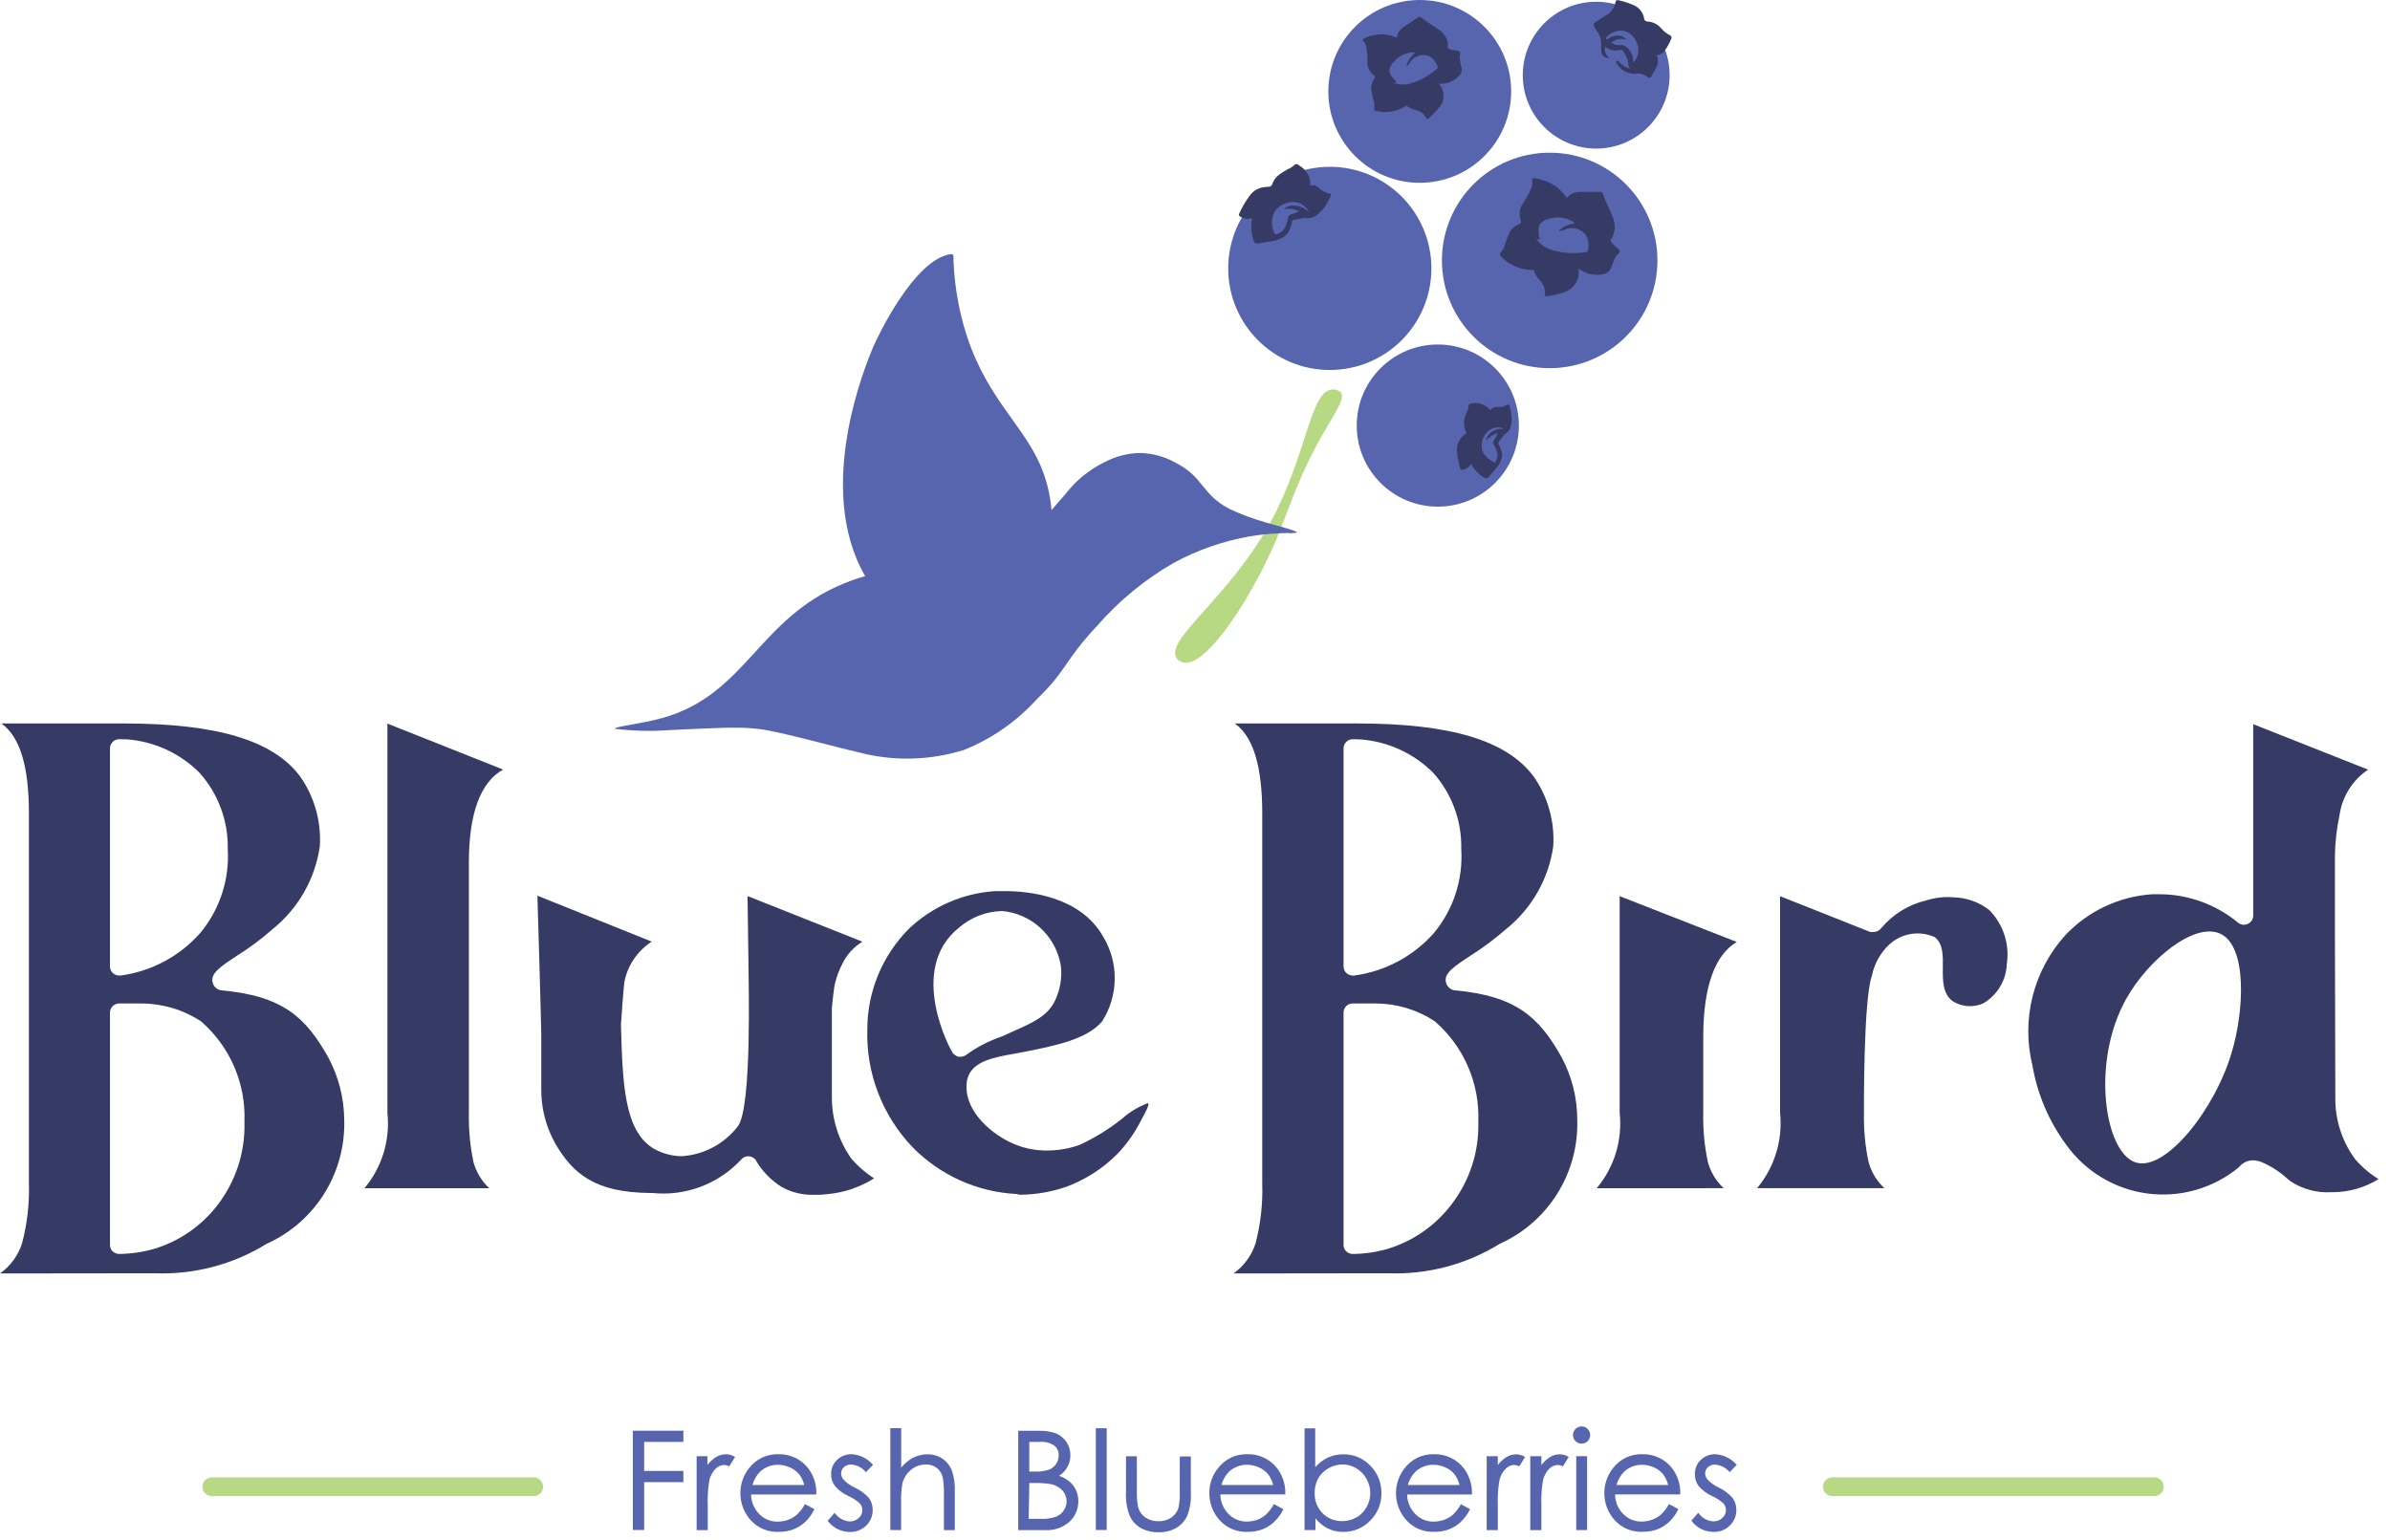
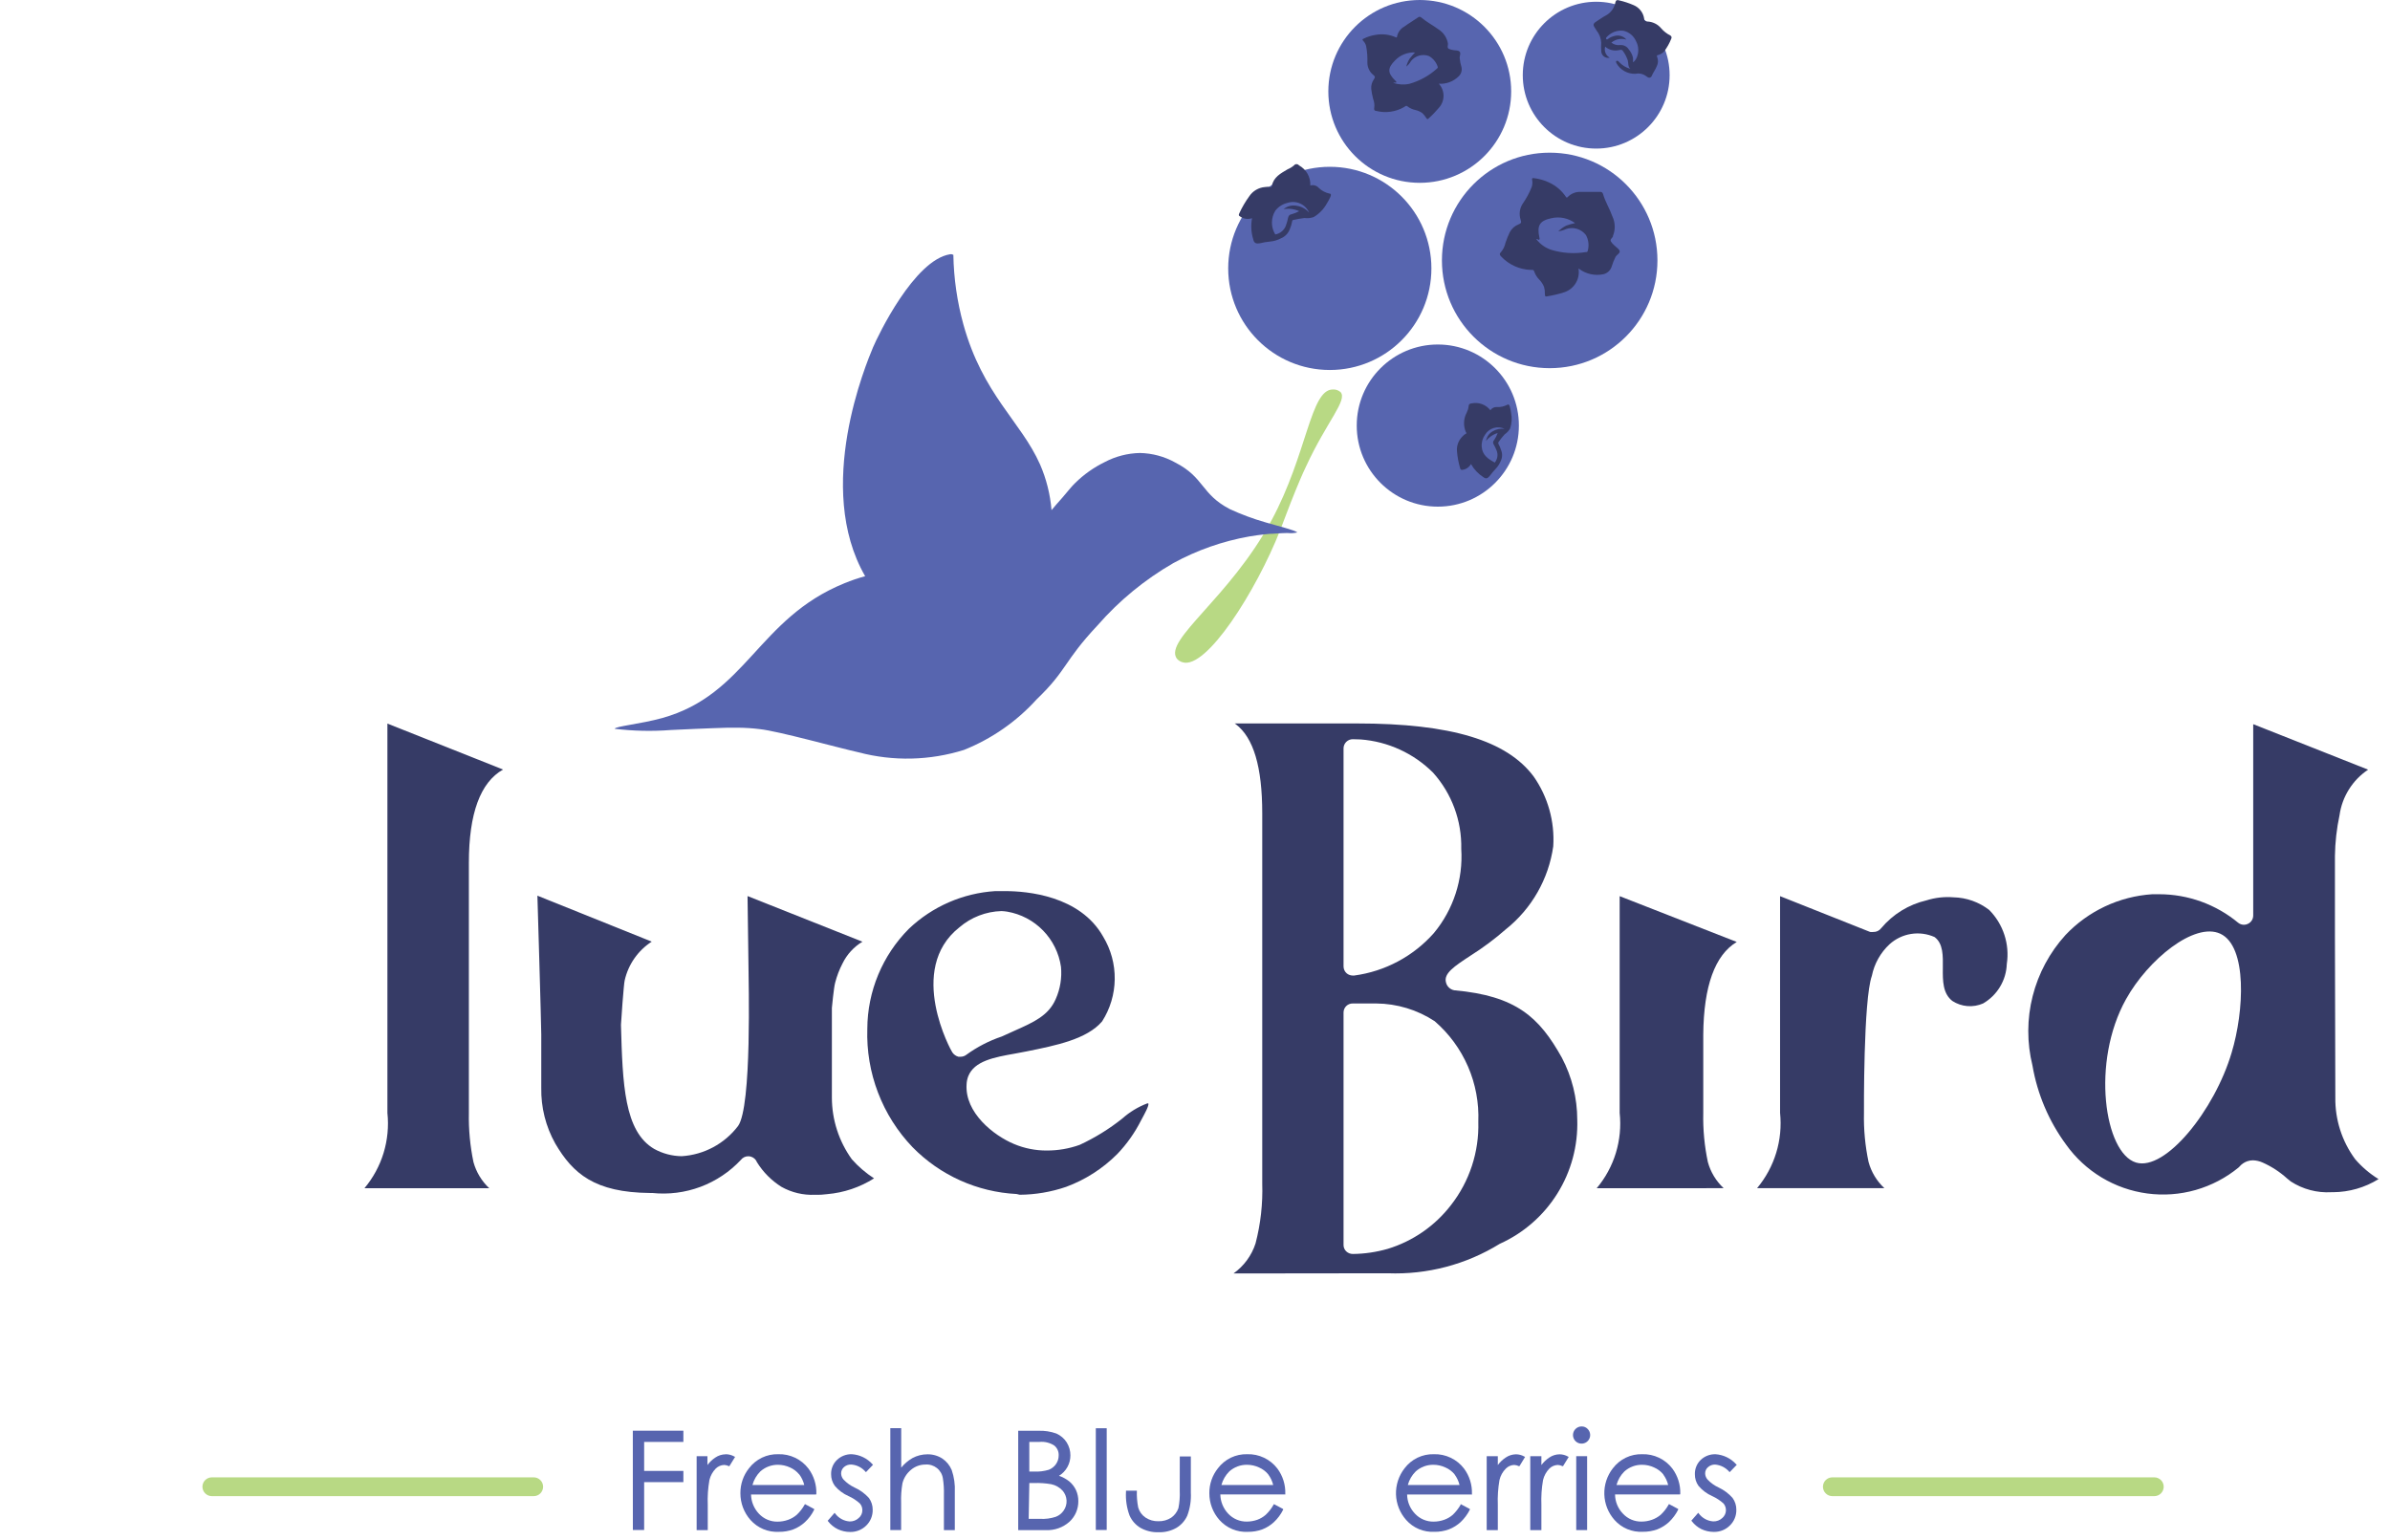
<svg xmlns="http://www.w3.org/2000/svg" width="104" height="67" viewBox="0 0 104 67" fill="none">
  <path d="M21.29 51.71C20.961 51.401 20.723 51.008 20.603 50.573C20.456 49.87 20.389 49.152 20.403 48.433V37.543C20.403 35.403 20.903 34.043 21.891 33.489L16.858 31.489V48.433C16.92 49.018 16.863 49.61 16.692 50.173C16.52 50.736 16.236 51.259 15.858 51.71H21.29Z" fill="#363B66" />
  <path d="M44.238 51.961C42.528 51.875 40.912 51.149 39.713 49.927C39.057 49.243 38.545 48.435 38.207 47.55C37.868 46.665 37.71 45.721 37.741 44.774C37.747 43.138 38.399 41.571 39.555 40.414C40.576 39.446 41.903 38.868 43.307 38.779H43.736C44.684 38.779 47 38.971 48.006 40.765C48.342 41.322 48.516 41.962 48.507 42.613C48.499 43.264 48.309 43.9 47.958 44.448C47.298 45.224 45.958 45.496 44.658 45.757L44.167 45.85C43.257 46.011 42.398 46.169 42.133 46.836C42.091 46.946 42.066 47.062 42.061 47.18C41.974 48.419 43.242 49.419 44.129 49.786C44.581 49.976 45.067 50.072 45.558 50.068C46.044 50.069 46.527 49.986 46.984 49.821C47.646 49.514 48.269 49.129 48.839 48.674C49.157 48.391 49.523 48.169 49.921 48.018H49.966C50.021 48.094 49.784 48.513 49.681 48.705L49.65 48.763C49.38 49.297 49.032 49.788 48.619 50.22C47.989 50.852 47.23 51.34 46.393 51.649C45.742 51.872 45.06 51.988 44.373 51.993L44.238 51.961ZM43.578 39.648C42.904 39.667 42.258 39.917 41.747 40.356C39.425 42.191 41.403 45.763 41.441 45.798C41.504 45.891 41.598 45.958 41.706 45.987C41.736 45.99 41.765 45.99 41.795 45.987C41.885 45.989 41.974 45.96 42.046 45.905C42.519 45.561 43.041 45.291 43.595 45.105C43.822 44.998 44 44.919 44.165 44.847C44.99 44.479 45.629 44.194 45.941 43.473C46.136 43.034 46.214 42.551 46.168 42.073C46.081 41.477 45.808 40.924 45.388 40.493C44.968 40.062 44.422 39.775 43.828 39.673C43.745 39.66 43.662 39.651 43.578 39.648Z" fill="#363B66" />
  <path d="M69.479 51.71C69.858 51.259 70.142 50.737 70.314 50.174C70.485 49.61 70.542 49.018 70.479 48.433V38.999L75.574 40.992C74.626 41.559 74.135 42.909 74.117 45.022V48.43C74.101 49.149 74.168 49.867 74.317 50.57C74.436 51.005 74.674 51.399 75.004 51.707L69.479 51.71Z" fill="#363B66" />
  <path d="M37.068 50.45C36.504 49.668 36.2 48.728 36.199 47.763V43.863C36.199 43.863 36.281 42.983 36.34 42.771C36.415 42.478 36.523 42.194 36.663 41.926C36.854 41.534 37.155 41.206 37.529 40.981L32.529 38.995L32.57 42.042C32.57 42.623 32.728 48.174 32.113 49.006C31.823 49.386 31.454 49.7 31.032 49.926C30.61 50.152 30.145 50.284 29.667 50.315C29.247 50.311 28.835 50.202 28.467 49.999C27.162 49.236 27.093 47.189 27.021 44.599C27.021 44.499 27.145 42.799 27.182 42.668C27.338 41.972 27.761 41.365 28.36 40.978L23.385 38.978C23.385 38.978 23.553 44.592 23.553 45.018V47.34C23.538 48.187 23.747 49.023 24.161 49.762C24.931 51.078 25.879 51.895 28.284 51.916H28.384C29.095 51.99 29.813 51.898 30.483 51.648C31.152 51.397 31.754 50.995 32.242 50.473C32.279 50.425 32.327 50.386 32.382 50.359C32.437 50.332 32.497 50.318 32.558 50.318C32.602 50.318 32.647 50.325 32.689 50.339C32.746 50.358 32.798 50.389 32.842 50.431C32.885 50.472 32.919 50.523 32.94 50.579C33.209 51.013 33.575 51.38 34.008 51.651C34.449 51.897 34.95 52.016 35.454 51.995C35.634 52.001 35.815 51.992 35.993 51.967C36.718 51.905 37.419 51.669 38.034 51.28C37.676 51.048 37.351 50.769 37.068 50.45V50.45Z" fill="#363B66" />
  <path d="M86.559 39.599C86.113 39.254 85.567 39.061 85.003 39.049C84.605 39.017 84.205 39.063 83.825 39.183C83.056 39.362 82.367 39.787 81.86 40.392C81.82 40.445 81.768 40.488 81.708 40.517C81.648 40.546 81.582 40.559 81.516 40.557C81.476 40.562 81.436 40.562 81.396 40.557H81.379L77.459 38.999V48.429C77.52 49.014 77.463 49.606 77.291 50.169C77.119 50.732 76.836 51.254 76.459 51.706H81.997C81.667 51.398 81.429 51.005 81.31 50.569C81.161 49.866 81.094 49.148 81.11 48.429C81.11 48.429 81.079 43.509 81.454 42.465C81.56 41.938 81.83 41.457 82.224 41.091C82.485 40.855 82.809 40.699 83.156 40.644C83.504 40.588 83.86 40.635 84.182 40.778C84.945 41.348 84.12 42.915 84.958 43.561C85.154 43.688 85.379 43.764 85.612 43.783C85.846 43.801 86.08 43.762 86.294 43.668C86.597 43.492 86.851 43.243 87.031 42.942C87.212 42.642 87.313 42.3 87.325 41.95C87.39 41.526 87.354 41.092 87.221 40.684C87.088 40.275 86.861 39.904 86.559 39.599V39.599Z" fill="#363B66" />
  <path d="M102.48 50.44C101.91 49.666 101.608 48.726 101.621 47.764L101.604 40.752V37.252C101.612 36.655 101.679 36.06 101.804 35.476C101.86 35.077 101.999 34.693 102.214 34.352C102.428 34.01 102.712 33.718 103.048 33.494L98.048 31.515V39.839C98.048 39.915 98.027 39.99 97.986 40.055C97.945 40.119 97.887 40.171 97.818 40.203C97.765 40.23 97.706 40.244 97.646 40.244C97.554 40.245 97.464 40.213 97.392 40.155C96.426 39.355 95.212 38.916 93.957 38.915H93.657C92.218 39.009 90.868 39.643 89.878 40.691C89.191 41.447 88.7 42.361 88.45 43.351C88.199 44.341 88.197 45.378 88.442 46.37C88.655 47.613 89.155 48.79 89.902 49.806C90.314 50.385 90.841 50.873 91.449 51.24C92.058 51.607 92.735 51.844 93.44 51.938C94.144 52.032 94.86 51.98 95.544 51.785C96.227 51.59 96.863 51.257 97.412 50.806L97.446 50.772C97.537 50.664 97.656 50.582 97.79 50.535C97.87 50.508 97.953 50.494 98.037 50.494C98.184 50.499 98.329 50.533 98.463 50.594C98.849 50.766 99.205 50.998 99.518 51.281L99.683 51.415C100.206 51.754 100.823 51.918 101.445 51.882H101.527C102.225 51.877 102.909 51.68 103.502 51.312C103.119 51.077 102.775 50.784 102.482 50.443L102.48 50.44ZM97.11 45.806C96.364 48.324 94.224 50.976 92.95 50.592C91.576 50.183 90.982 46.222 92.514 43.481C93.469 41.763 95.489 40.114 96.614 40.633C97.801 41.181 97.65 44.019 97.11 45.805V45.806Z" fill="#363B66" />
-   <path d="M0 55.418C0.452 55.098 0.788 54.64 0.958 54.113C1.183 53.263 1.284 52.384 1.258 51.505V35.396C1.258 33.373 0.88 32.101 0.1 31.514L0.059 31.483H5.37C9.47 31.483 11.897 32.228 13.062 33.792C13.684 34.679 13.985 35.751 13.917 36.832C13.712 38.252 12.976 39.541 11.856 40.439C11.378 40.862 10.865 41.244 10.324 41.583C9.613 42.05 9.146 42.359 9.252 42.751C9.272 42.837 9.316 42.916 9.38 42.978C9.445 43.039 9.526 43.08 9.613 43.095C12.313 43.335 13.306 44.27 14.292 46.029C14.736 46.86 14.971 47.787 14.979 48.729C15.014 49.862 14.711 50.98 14.11 51.942C13.509 52.903 12.636 53.664 11.602 54.129C10.143 55.03 8.448 55.476 6.734 55.41L0 55.418ZM5.191 43.669C5.087 43.668 4.986 43.707 4.91 43.779C4.834 43.851 4.79 43.95 4.786 44.054V54.185C4.786 54.237 4.797 54.289 4.818 54.337C4.84 54.385 4.871 54.428 4.91 54.463C4.987 54.532 5.088 54.57 5.192 54.569C5.707 54.563 6.219 54.488 6.714 54.346C7.806 54.015 8.767 53.351 9.462 52.446C10.262 51.409 10.678 50.127 10.637 48.818C10.67 47.992 10.517 47.169 10.188 46.411C9.859 45.653 9.363 44.978 8.737 44.438C8.435 44.245 8.114 44.084 7.779 43.957C7.269 43.776 6.733 43.678 6.192 43.668L5.191 43.669ZM5.191 32.169C5.085 32.168 4.984 32.208 4.908 32.282C4.832 32.355 4.788 32.455 4.786 32.561V42.061C4.787 42.118 4.8 42.175 4.824 42.226C4.848 42.278 4.883 42.324 4.927 42.361C5.002 42.422 5.096 42.454 5.192 42.454H5.24C6.581 42.276 7.813 41.619 8.71 40.606C9.564 39.582 9.993 38.27 9.91 36.94C9.935 35.717 9.492 34.53 8.673 33.621C7.829 32.777 6.71 32.264 5.519 32.175L5.191 32.169Z" fill="#363B66" />
  <path d="M53.676 55.418C54.127 55.097 54.463 54.64 54.634 54.113C54.856 53.262 54.954 52.384 54.926 51.505V35.396C54.926 33.373 54.548 32.101 53.772 31.514L53.727 31.483H59.045C63.145 31.483 65.572 32.228 66.737 33.792C67.357 34.679 67.658 35.751 67.589 36.832C67.387 38.253 66.65 39.544 65.528 40.439C65.048 40.86 64.536 41.243 63.996 41.583C63.285 42.05 62.814 42.359 62.921 42.751C62.941 42.837 62.986 42.916 63.05 42.977C63.114 43.038 63.195 43.079 63.282 43.095C65.982 43.335 66.982 44.27 67.964 46.029C68.403 46.861 68.633 47.788 68.634 48.729C68.669 49.862 68.368 50.98 67.767 51.941C67.166 52.903 66.294 53.664 65.26 54.129C63.8 55.03 62.106 55.476 60.392 55.41L53.676 55.418ZM58.864 43.669C58.812 43.668 58.761 43.677 58.713 43.696C58.665 43.715 58.621 43.743 58.584 43.779C58.547 43.814 58.517 43.857 58.497 43.904C58.476 43.952 58.465 44.002 58.464 44.054V54.185C58.464 54.237 58.475 54.289 58.497 54.337C58.518 54.385 58.549 54.428 58.588 54.463C58.664 54.532 58.763 54.57 58.866 54.57C59.381 54.565 59.893 54.489 60.388 54.347C61.479 54.014 62.439 53.35 63.136 52.447C63.945 51.414 64.366 50.13 64.328 48.819C64.361 47.993 64.208 47.17 63.879 46.412C63.55 45.654 63.054 44.979 62.428 44.439C61.672 43.943 60.79 43.676 59.886 43.669H58.864ZM58.864 32.169C58.759 32.169 58.659 32.21 58.584 32.283C58.509 32.357 58.466 32.456 58.464 32.561V42.061C58.465 42.118 58.478 42.175 58.502 42.226C58.526 42.278 58.561 42.324 58.605 42.361C58.679 42.421 58.771 42.453 58.866 42.454H58.924C60.265 42.275 61.497 41.619 62.394 40.606C63.245 39.581 63.672 38.27 63.586 36.94C63.613 35.719 63.175 34.534 62.36 33.625C61.515 32.782 60.396 32.269 59.206 32.179L58.864 32.169Z" fill="#363B66" />
  <path d="M55.328 22.647C53.504 26.024 50.639 27.841 51.205 28.656C51.271 28.737 51.362 28.795 51.463 28.821C52.494 29.14 54.658 25.729 55.709 23.067C55.884 22.62 56.073 22.088 56.375 21.349C56.485 21.081 56.657 20.662 56.839 20.284C57.739 18.336 58.65 17.412 58.333 17.062C58.286 17.021 58.231 16.991 58.172 16.971C58.113 16.952 58.051 16.944 57.989 16.949C57.018 16.965 56.884 19.761 55.328 22.647Z" fill="#B8D984" />
  <path d="M62.566 22.048C64.514 22.048 66.094 20.468 66.094 18.52C66.094 16.572 64.514 14.992 62.566 14.992C60.618 14.992 59.038 16.572 59.038 18.52C59.038 20.468 60.618 22.048 62.566 22.048Z" fill="#5765AF" />
  <path d="M57.866 16.101C60.308 16.101 62.287 14.122 62.287 11.68C62.287 9.238 60.308 7.259 57.866 7.259C55.424 7.259 53.445 9.238 53.445 11.68C53.445 14.122 55.424 16.101 57.866 16.101Z" fill="#5765AF" />
  <path d="M69.458 6.466C71.222 6.466 72.653 5.036 72.653 3.271C72.653 1.506 71.222 0.076 69.458 0.076C67.693 0.076 66.263 1.506 66.263 3.271C66.263 5.036 67.693 6.466 69.458 6.466Z" fill="#5765AF" />
  <path d="M61.78 7.956C63.977 7.956 65.758 6.175 65.758 3.978C65.758 1.781 63.977 0 61.78 0C59.583 0 57.802 1.781 57.802 3.978C57.802 6.175 59.583 7.956 61.78 7.956Z" fill="#5765AF" />
  <path d="M67.434 16.022C70.024 16.022 72.123 13.923 72.123 11.333C72.123 8.743 70.024 6.644 67.434 6.644C64.844 6.644 62.745 8.743 62.745 11.333C62.745 13.923 64.844 16.022 67.434 16.022Z" fill="#5765AF" />
  <path d="M70.942 2.995C70.832 2.889 70.863 2.748 70.832 2.624C70.782 2.476 70.709 2.337 70.616 2.212C70.575 2.147 70.503 2.171 70.448 2.181C70.343 2.205 70.234 2.203 70.13 2.177C70.026 2.151 69.929 2.1 69.848 2.03C69.822 2.121 69.827 2.218 69.864 2.306C69.9 2.393 69.965 2.466 70.048 2.511C70.003 2.522 69.957 2.522 69.911 2.512C69.866 2.502 69.824 2.482 69.788 2.453C69.752 2.424 69.724 2.387 69.704 2.345C69.685 2.303 69.676 2.257 69.677 2.211C69.667 2.097 69.667 1.981 69.677 1.867C69.669 1.669 69.597 1.478 69.471 1.324C69.289 1.049 69.285 1.046 69.571 0.864C69.671 0.802 69.771 0.727 69.877 0.675C69.985 0.617 70.079 0.535 70.151 0.436C70.223 0.336 70.272 0.222 70.293 0.101C70.317 0.001 70.369 -0.009 70.451 0.015C70.67 0.065 70.884 0.135 71.09 0.225C71.208 0.275 71.312 0.354 71.391 0.455C71.471 0.556 71.523 0.675 71.543 0.802C71.543 0.884 71.574 0.926 71.673 0.936C71.791 0.939 71.907 0.967 72.013 1.019C72.12 1.07 72.213 1.145 72.288 1.236C72.398 1.362 72.531 1.466 72.68 1.542C72.692 1.548 72.703 1.555 72.712 1.565C72.721 1.575 72.728 1.587 72.732 1.599C72.737 1.611 72.739 1.625 72.738 1.638C72.737 1.651 72.734 1.664 72.728 1.676C72.648 1.882 72.54 2.075 72.405 2.25C72.336 2.318 72.251 2.367 72.158 2.394C72.12 2.394 72.076 2.418 72.11 2.48C72.137 2.546 72.15 2.617 72.146 2.688C72.142 2.76 72.123 2.829 72.089 2.892C72.034 3.036 71.934 3.157 71.876 3.301C71.87 3.319 71.86 3.334 71.847 3.347C71.833 3.36 71.817 3.37 71.799 3.375C71.781 3.381 71.763 3.382 71.744 3.378C71.726 3.375 71.709 3.367 71.694 3.356L71.601 3.294C71.538 3.25 71.466 3.22 71.39 3.206C71.314 3.192 71.236 3.194 71.161 3.212C70.994 3.217 70.829 3.177 70.683 3.094C70.537 3.012 70.417 2.891 70.336 2.745C70.336 2.714 70.302 2.673 70.336 2.652C70.355 2.644 70.376 2.643 70.396 2.649C70.415 2.656 70.432 2.669 70.443 2.686C70.576 2.835 70.749 2.943 70.942 2.995V2.995ZM70.781 1.727C70.669 1.691 70.549 1.683 70.433 1.705C70.317 1.728 70.209 1.779 70.118 1.854C70.17 1.896 70.23 1.927 70.294 1.945C70.359 1.964 70.426 1.969 70.492 1.961C70.568 1.953 70.644 1.967 70.713 2.001C70.781 2.035 70.838 2.088 70.877 2.153C70.966 2.257 71.029 2.381 71.059 2.514C71.064 2.581 71.064 2.647 71.059 2.714C71.14 2.654 71.201 2.57 71.234 2.474C71.277 2.363 71.295 2.244 71.287 2.126C71.28 2.007 71.246 1.891 71.189 1.787C71.139 1.674 71.063 1.574 70.967 1.496C70.871 1.417 70.757 1.363 70.636 1.337C70.497 1.322 70.357 1.342 70.228 1.394C70.098 1.447 69.984 1.53 69.894 1.637C69.887 1.646 69.883 1.657 69.883 1.668C69.883 1.679 69.887 1.69 69.894 1.699C69.915 1.723 69.939 1.72 69.963 1.699C70.054 1.631 70.158 1.585 70.269 1.562C70.361 1.538 70.459 1.541 70.549 1.571C70.639 1.601 70.719 1.657 70.778 1.732L70.781 1.727Z" fill="#363B66" />
  <path d="M54.483 9.495C54.396 9.525 54.303 9.534 54.213 9.521C54.122 9.507 54.035 9.472 53.961 9.419C53.896 9.385 53.896 9.354 53.927 9.285C54.047 9.022 54.193 8.772 54.363 8.539C54.44 8.425 54.541 8.329 54.66 8.26C54.779 8.191 54.913 8.149 55.05 8.139C55.129 8.124 55.211 8.124 55.29 8.139C55.338 8.139 55.338 8.118 55.345 8.091C55.417 7.703 55.733 7.545 56.032 7.366C56.132 7.325 56.225 7.268 56.307 7.198C56.32 7.181 56.336 7.167 56.355 7.157C56.374 7.148 56.395 7.143 56.417 7.143C56.438 7.143 56.459 7.148 56.478 7.157C56.498 7.167 56.514 7.181 56.527 7.198C56.683 7.283 56.812 7.41 56.899 7.565C56.986 7.72 57.027 7.897 57.018 8.074C57.082 8.053 57.15 8.052 57.215 8.07C57.279 8.087 57.338 8.124 57.382 8.174C57.509 8.297 57.667 8.382 57.839 8.421C57.939 8.421 57.921 8.51 57.89 8.572C57.845 8.671 57.793 8.767 57.735 8.859C57.6 9.102 57.404 9.305 57.165 9.446C57.037 9.492 56.9 9.506 56.765 9.487C56.6 9.507 56.436 9.536 56.274 9.573C56.243 9.573 56.226 9.607 56.226 9.642C56.204 9.76 56.169 9.876 56.12 9.986C56.086 10.072 56.035 10.151 55.97 10.217C55.905 10.283 55.828 10.336 55.742 10.371C55.595 10.449 55.434 10.497 55.268 10.512C55.116 10.526 54.966 10.551 54.818 10.588C54.667 10.612 54.571 10.588 54.536 10.42C54.442 10.121 54.424 9.803 54.483 9.495V9.495ZM56.544 9.195C56.33 9.094 56.09 9.062 55.857 9.102C55.933 9.037 56.023 8.989 56.12 8.964C56.217 8.938 56.318 8.935 56.417 8.954C56.631 8.983 56.827 9.09 56.967 9.254C56.892 9.079 56.754 8.938 56.581 8.859C56.407 8.78 56.21 8.769 56.029 8.828C55.815 8.876 55.626 8.998 55.493 9.172C55.398 9.327 55.347 9.506 55.347 9.688C55.347 9.869 55.398 10.048 55.493 10.203C55.602 10.184 55.703 10.136 55.786 10.063C55.87 9.991 55.931 9.896 55.964 9.791C56.001 9.689 56.03 9.585 56.05 9.478C56.074 9.392 56.105 9.334 56.215 9.32C56.323 9.289 56.428 9.246 56.528 9.193L56.544 9.195Z" fill="#363B66" />
  <path d="M64.009 20.193C63.971 20.261 63.918 20.32 63.854 20.364C63.789 20.408 63.715 20.437 63.638 20.447C63.58 20.447 63.559 20.447 63.538 20.378C63.468 20.14 63.422 19.897 63.401 19.65C63.389 19.532 63.403 19.412 63.443 19.299C63.483 19.187 63.547 19.085 63.631 19.001C63.675 18.948 63.729 18.904 63.789 18.87C63.83 18.87 63.81 18.829 63.789 18.808C63.73 18.673 63.702 18.526 63.708 18.378C63.714 18.23 63.753 18.086 63.823 17.956C63.866 17.873 63.894 17.784 63.905 17.691C63.905 17.591 63.96 17.56 64.039 17.554C64.189 17.522 64.345 17.534 64.489 17.587C64.633 17.64 64.76 17.732 64.853 17.854C64.884 17.807 64.927 17.769 64.978 17.744C65.029 17.719 65.086 17.709 65.142 17.713C65.293 17.723 65.444 17.69 65.578 17.62C65.65 17.575 65.678 17.62 65.698 17.689C65.723 17.778 65.742 17.868 65.753 17.96C65.801 18.189 65.786 18.426 65.712 18.647C65.655 18.75 65.573 18.837 65.475 18.901C65.376 19.008 65.285 19.123 65.204 19.245C65.183 19.266 65.204 19.293 65.204 19.317C65.253 19.404 65.292 19.496 65.321 19.592C65.352 19.669 65.366 19.751 65.362 19.833C65.358 19.916 65.337 19.996 65.3 20.07C65.247 20.198 65.17 20.314 65.073 20.414C64.984 20.509 64.9 20.609 64.822 20.714C64.729 20.824 64.661 20.851 64.544 20.762C64.322 20.619 64.138 20.424 64.009 20.193V20.193ZM65.17 18.846C64.969 18.903 64.792 19.024 64.665 19.19C64.678 19.104 64.71 19.022 64.758 18.95C64.807 18.878 64.872 18.818 64.947 18.774C65.104 18.677 65.29 18.638 65.473 18.664C65.326 18.592 65.157 18.578 65 18.625C64.843 18.671 64.709 18.775 64.624 18.915C64.514 19.068 64.461 19.256 64.476 19.444C64.503 19.808 64.761 19.976 65.043 20.131C65.103 20.058 65.143 19.969 65.157 19.875C65.171 19.782 65.159 19.686 65.122 19.598C65.088 19.512 65.048 19.428 65.002 19.347C64.979 19.318 64.968 19.281 64.972 19.244C64.975 19.207 64.992 19.172 65.019 19.147C65.082 19.054 65.133 18.953 65.17 18.847V18.846Z" fill="#363B66" />
  <path d="M68.688 11.688C68.725 11.906 68.683 12.13 68.569 12.319C68.455 12.509 68.276 12.651 68.066 12.719C67.818 12.799 67.564 12.859 67.307 12.898C67.231 12.922 67.228 12.857 67.225 12.798C67.229 12.695 67.218 12.592 67.191 12.492C67.144 12.373 67.074 12.264 66.985 12.172C66.882 12.07 66.804 11.945 66.758 11.808C66.73 11.722 66.665 11.75 66.61 11.746C66.119 11.729 65.654 11.518 65.318 11.159C65.256 11.094 65.236 11.039 65.318 10.967C65.414 10.852 65.48 10.714 65.51 10.567C65.563 10.41 65.625 10.257 65.696 10.107C65.779 9.949 65.917 9.827 66.084 9.763C66.184 9.722 66.215 9.691 66.17 9.563C66.132 9.45 66.12 9.329 66.134 9.21C66.148 9.092 66.188 8.977 66.252 8.876C66.414 8.646 66.548 8.398 66.652 8.137C66.682 8.043 66.69 7.943 66.673 7.845C66.652 7.756 66.673 7.745 66.749 7.752C66.962 7.778 67.171 7.836 67.367 7.924C67.683 8.06 67.952 8.284 68.143 8.57C68.174 8.622 68.205 8.591 68.222 8.57C68.296 8.495 68.384 8.437 68.482 8.399C68.58 8.361 68.684 8.345 68.789 8.35H69.62C69.649 8.345 69.68 8.351 69.705 8.368C69.73 8.384 69.747 8.41 69.754 8.439C69.854 8.783 70.046 9.085 70.163 9.418C70.225 9.55 70.26 9.694 70.264 9.84C70.268 9.986 70.242 10.132 70.187 10.267C70.187 10.267 70.187 10.267 70.187 10.291C70.156 10.363 70.053 10.411 70.094 10.501C70.136 10.57 70.189 10.632 70.252 10.683C70.331 10.765 70.452 10.831 70.479 10.923C70.506 11.015 70.355 11.084 70.3 11.177C70.228 11.323 70.168 11.475 70.121 11.63C70.091 11.708 70.042 11.777 69.978 11.83C69.915 11.883 69.839 11.92 69.757 11.936C69.579 11.972 69.395 11.97 69.218 11.931C69.04 11.892 68.873 11.816 68.726 11.709C68.726 11.709 68.699 11.688 68.688 11.688ZM66.853 10.41C67.017 10.623 67.24 10.783 67.495 10.87C67.986 11.02 68.504 11.054 69.01 10.97C69.044 10.97 69.079 10.97 69.089 10.918C69.155 10.688 69.127 10.441 69.013 10.231C68.915 10.102 68.779 10.007 68.625 9.959C68.47 9.912 68.304 9.914 68.151 9.966C68.042 10.017 67.927 10.05 67.808 10.066C67.909 9.966 68.025 9.883 68.151 9.819C68.278 9.773 68.407 9.736 68.539 9.709C68.393 9.601 68.225 9.526 68.047 9.489C67.869 9.453 67.685 9.455 67.508 9.496C67 9.602 66.876 9.812 66.982 10.317C66.982 10.351 67.013 10.393 66.982 10.427C66.951 10.461 66.924 10.396 66.851 10.403L66.853 10.41Z" fill="#363B66" />
  <path d="M62.608 3.642C62.737 3.781 62.811 3.963 62.815 4.154C62.818 4.344 62.752 4.528 62.629 4.673C62.484 4.847 62.327 5.01 62.158 5.161C62.113 5.213 62.082 5.161 62.058 5.127C62.012 5.051 61.955 4.981 61.89 4.921C61.8 4.857 61.698 4.811 61.59 4.787C61.465 4.761 61.347 4.707 61.246 4.629C61.184 4.577 61.146 4.629 61.109 4.653C60.741 4.869 60.303 4.932 59.889 4.828C59.817 4.828 59.776 4.78 59.8 4.687C59.817 4.558 59.8 4.427 59.752 4.306C59.716 4.167 59.688 4.026 59.67 3.883C59.655 3.727 59.698 3.57 59.79 3.443C59.838 3.367 59.848 3.33 59.759 3.261C59.679 3.197 59.614 3.116 59.57 3.024C59.525 2.932 59.502 2.831 59.501 2.729C59.51 2.485 59.492 2.241 59.446 2.001C59.424 1.918 59.382 1.843 59.322 1.781C59.27 1.726 59.281 1.702 59.339 1.681C59.506 1.599 59.684 1.543 59.868 1.516C60.162 1.465 60.464 1.502 60.737 1.622C60.782 1.643 60.789 1.622 60.792 1.584C60.811 1.495 60.849 1.411 60.903 1.337C60.957 1.264 61.026 1.203 61.105 1.158C61.297 1.017 61.505 0.897 61.705 0.758C61.724 0.741 61.748 0.731 61.773 0.731C61.799 0.731 61.823 0.741 61.842 0.758C62.076 0.958 62.357 1.102 62.598 1.28C62.705 1.348 62.797 1.438 62.868 1.544C62.938 1.65 62.986 1.77 63.007 1.895V1.922C63.007 1.987 62.966 2.073 63.038 2.122C63.102 2.151 63.169 2.171 63.238 2.18C63.338 2.201 63.454 2.18 63.516 2.249C63.578 2.318 63.516 2.424 63.516 2.517C63.529 2.657 63.557 2.795 63.598 2.929C63.613 2.999 63.609 3.073 63.587 3.141C63.566 3.21 63.527 3.272 63.474 3.321C63.362 3.432 63.227 3.519 63.079 3.575C62.931 3.63 62.773 3.654 62.615 3.644L62.608 3.642ZM60.636 3.608C60.861 3.686 61.104 3.699 61.336 3.646C61.779 3.52 62.187 3.295 62.528 2.986C62.552 2.969 62.576 2.945 62.562 2.91C62.5 2.71 62.363 2.542 62.181 2.439C62.045 2.388 61.896 2.381 61.756 2.42C61.616 2.459 61.491 2.541 61.401 2.655C61.348 2.748 61.278 2.831 61.195 2.899C61.223 2.777 61.272 2.661 61.339 2.555C61.411 2.459 61.49 2.369 61.576 2.284C61.415 2.275 61.254 2.301 61.104 2.361C60.954 2.42 60.818 2.511 60.707 2.628C60.363 2.972 60.384 3.174 60.707 3.501C60.731 3.522 60.765 3.542 60.762 3.58C60.759 3.618 60.669 3.566 60.618 3.614L60.636 3.608Z" fill="#363B66" />
  <path d="M93.744 65.109H79.734C79.626 65.109 79.521 65.066 79.445 64.989C79.368 64.912 79.325 64.808 79.325 64.7C79.325 64.591 79.368 64.487 79.445 64.411C79.521 64.334 79.626 64.291 79.734 64.291H93.744C93.852 64.291 93.956 64.334 94.033 64.411C94.11 64.487 94.153 64.591 94.153 64.7C94.153 64.808 94.11 64.912 94.033 64.989C93.956 65.066 93.852 65.109 93.744 65.109V65.109Z" fill="#B8D984" />
  <path d="M23.224 65.109H9.218C9.11 65.109 9.006 65.066 8.929 64.989C8.852 64.912 8.809 64.808 8.809 64.7C8.809 64.591 8.852 64.487 8.929 64.411C9.006 64.334 9.11 64.291 9.218 64.291H23.224C23.333 64.291 23.437 64.334 23.513 64.411C23.59 64.487 23.633 64.591 23.633 64.7C23.633 64.808 23.59 64.912 23.513 64.989C23.437 65.066 23.333 65.109 23.224 65.109V65.109Z" fill="#B8D984" />
  <path d="M27.539 66.583H28.03V64.498H29.737V64.01H28.03V62.749H29.737V62.261H27.537L27.539 66.583Z" fill="#5765AF" />
  <path d="M31.575 63.288C31.415 63.29 31.26 63.339 31.128 63.429C30.995 63.517 30.879 63.627 30.784 63.755V63.37H30.314V66.588H30.798V65.488C30.783 65.127 30.808 64.765 30.87 64.409C30.915 64.221 31.01 64.048 31.145 63.909C31.244 63.812 31.375 63.756 31.513 63.751C31.582 63.754 31.65 63.772 31.713 63.802H31.74L31.987 63.402L31.956 63.385C31.84 63.319 31.709 63.285 31.575 63.285V63.288Z" fill="#5765AF" />
  <path d="M35.523 65.009C35.536 64.614 35.415 64.226 35.179 63.909C35.026 63.708 34.827 63.547 34.599 63.438C34.37 63.329 34.12 63.276 33.867 63.284C33.621 63.277 33.377 63.329 33.155 63.435C32.934 63.542 32.74 63.7 32.592 63.896C32.346 64.204 32.215 64.588 32.218 64.982C32.217 65.411 32.373 65.826 32.658 66.147C32.812 66.32 33.003 66.456 33.216 66.545C33.429 66.634 33.66 66.674 33.891 66.662C34.107 66.666 34.321 66.629 34.523 66.555C34.71 66.483 34.881 66.375 35.028 66.239C35.194 66.086 35.329 65.903 35.428 65.7V65.669L35.028 65.456L35.011 65.484C34.92 65.647 34.804 65.796 34.667 65.924C34.556 66.018 34.43 66.091 34.293 66.14C34.146 66.192 33.992 66.219 33.836 66.219C33.684 66.222 33.534 66.192 33.394 66.133C33.255 66.074 33.129 65.986 33.025 65.875C32.81 65.648 32.687 65.349 32.681 65.037H35.512L35.523 65.009ZM34.781 64.164C34.883 64.301 34.957 64.458 34.997 64.624H32.743C32.803 64.4 32.922 64.196 33.087 64.033C33.298 63.844 33.573 63.741 33.856 63.744C34.036 63.745 34.215 63.785 34.378 63.861C34.533 63.929 34.67 64.033 34.778 64.164H34.781Z" fill="#5765AF" />
  <path d="M37.048 63.734C37.283 63.752 37.501 63.862 37.656 64.04L37.683 64.064L37.989 63.744L37.965 63.72C37.734 63.462 37.411 63.306 37.065 63.284C36.827 63.278 36.596 63.367 36.423 63.531C36.339 63.611 36.272 63.707 36.228 63.815C36.184 63.922 36.162 64.037 36.165 64.153C36.163 64.335 36.22 64.513 36.327 64.661C36.487 64.852 36.69 65.004 36.918 65.104C37.101 65.185 37.27 65.295 37.418 65.43C37.488 65.51 37.526 65.613 37.525 65.719C37.526 65.785 37.512 65.85 37.484 65.909C37.456 65.969 37.415 66.022 37.364 66.063C37.259 66.161 37.12 66.214 36.976 66.211C36.852 66.203 36.731 66.168 36.622 66.108C36.513 66.049 36.418 65.967 36.344 65.867L36.317 65.836L36.017 66.18L36.034 66.204C36.147 66.35 36.292 66.467 36.457 66.548C36.625 66.627 36.808 66.668 36.993 66.668C37.122 66.671 37.251 66.647 37.371 66.6C37.491 66.552 37.601 66.481 37.693 66.39C37.785 66.301 37.857 66.194 37.905 66.076C37.954 65.957 37.977 65.831 37.975 65.703C37.977 65.518 37.919 65.338 37.81 65.188C37.634 64.994 37.42 64.838 37.181 64.731C37.003 64.647 36.842 64.531 36.707 64.388C36.64 64.314 36.603 64.219 36.601 64.12C36.601 64.067 36.612 64.015 36.634 63.967C36.656 63.919 36.688 63.876 36.728 63.842C36.817 63.766 36.931 63.727 37.048 63.734V63.734Z" fill="#5765AF" />
  <path d="M41.006 63.474C40.814 63.349 40.589 63.285 40.36 63.288C40.131 63.288 39.905 63.344 39.704 63.453C39.517 63.561 39.352 63.702 39.216 63.869V62.151H38.742V66.586H39.212V65.397C39.202 65.113 39.221 64.828 39.27 64.548C39.328 64.319 39.458 64.114 39.641 63.964C39.817 63.814 40.042 63.733 40.273 63.734C40.451 63.72 40.628 63.775 40.769 63.886C40.909 63.997 41.002 64.157 41.029 64.334C41.066 64.571 41.081 64.812 41.074 65.052V66.588H41.548V64.932C41.565 64.607 41.519 64.282 41.414 63.974C41.329 63.771 41.188 63.597 41.006 63.474Z" fill="#5765AF" />
  <path d="M46.533 64.47C46.398 64.364 46.245 64.28 46.083 64.223C46.234 64.131 46.359 64.001 46.446 63.846C46.533 63.692 46.578 63.517 46.578 63.34C46.58 63.139 46.524 62.941 46.417 62.77C46.309 62.601 46.153 62.467 45.97 62.385C45.717 62.294 45.449 62.254 45.18 62.265H44.307V66.587H45.507C45.885 66.606 46.255 66.475 46.538 66.223C46.661 66.109 46.759 65.971 46.825 65.817C46.891 65.663 46.925 65.498 46.923 65.33C46.925 65.164 46.891 65 46.823 64.849C46.755 64.703 46.656 64.574 46.533 64.47V64.47ZM45.952 63.714C45.874 63.825 45.765 63.911 45.639 63.961C45.432 64.023 45.216 64.05 45 64.04H44.79V62.748H45.247C45.468 62.73 45.689 62.786 45.876 62.906C45.94 62.958 45.99 63.024 46.024 63.099C46.057 63.175 46.072 63.257 46.068 63.339C46.069 63.473 46.028 63.604 45.951 63.713L45.952 63.714ZM44.791 64.538H44.997C45.248 64.53 45.499 64.547 45.746 64.59C45.934 64.629 46.106 64.727 46.237 64.868C46.341 64.987 46.402 65.137 46.411 65.294C46.42 65.452 46.375 65.608 46.285 65.737C46.201 65.861 46.081 65.956 45.941 66.008C45.719 66.081 45.486 66.111 45.254 66.097H44.763L44.791 64.538Z" fill="#5765AF" />
  <path d="M48.158 62.154H47.684V66.582H48.158V62.154Z" fill="#5765AF" />
-   <path d="M51.336 64.871C51.348 65.127 51.328 65.383 51.278 65.634C51.219 65.801 51.11 65.945 50.965 66.046C50.799 66.153 50.605 66.207 50.408 66.201C50.208 66.207 50.011 66.151 49.845 66.04C49.692 65.936 49.58 65.782 49.529 65.604C49.481 65.363 49.461 65.117 49.471 64.872V63.372H48.997V64.921C48.977 65.272 49.03 65.623 49.152 65.952C49.251 66.175 49.416 66.363 49.626 66.488C49.866 66.623 50.138 66.689 50.413 66.68C50.686 66.689 50.956 66.623 51.193 66.488C51.4 66.364 51.564 66.179 51.664 65.959C51.784 65.64 51.837 65.299 51.819 64.959V63.382H51.338L51.336 64.871Z" fill="#5765AF" />
+   <path d="M51.336 64.871C51.348 65.127 51.328 65.383 51.278 65.634C51.219 65.801 51.11 65.945 50.965 66.046C50.799 66.153 50.605 66.207 50.408 66.201C50.208 66.207 50.011 66.151 49.845 66.04C49.692 65.936 49.58 65.782 49.529 65.604C49.481 65.363 49.461 65.117 49.471 64.872H48.997V64.921C48.977 65.272 49.03 65.623 49.152 65.952C49.251 66.175 49.416 66.363 49.626 66.488C49.866 66.623 50.138 66.689 50.413 66.68C50.686 66.689 50.956 66.623 51.193 66.488C51.4 66.364 51.564 66.179 51.664 65.959C51.784 65.64 51.837 65.299 51.819 64.959V63.382H51.338L51.336 64.871Z" fill="#5765AF" />
  <path d="M55.929 65.009C55.942 64.614 55.821 64.226 55.585 63.909C55.432 63.708 55.233 63.547 55.005 63.438C54.776 63.329 54.526 63.276 54.273 63.284C54.027 63.277 53.783 63.329 53.561 63.435C53.34 63.542 53.146 63.7 52.998 63.896C52.752 64.204 52.62 64.588 52.624 64.982C52.623 65.411 52.779 65.826 53.064 66.147C53.218 66.319 53.408 66.455 53.621 66.544C53.834 66.633 54.064 66.674 54.294 66.662C54.511 66.666 54.727 66.63 54.93 66.555C55.117 66.483 55.288 66.375 55.435 66.239C55.599 66.085 55.735 65.902 55.835 65.7V65.669L55.435 65.456L55.418 65.484C55.327 65.647 55.211 65.796 55.074 65.924C54.967 66.016 54.845 66.088 54.713 66.137C54.566 66.189 54.412 66.216 54.256 66.216C54.104 66.219 53.954 66.189 53.814 66.13C53.675 66.071 53.549 65.983 53.445 65.872C53.23 65.645 53.108 65.346 53.102 65.034H55.933L55.929 65.009ZM55.187 64.164C55.289 64.301 55.363 64.458 55.403 64.624H53.149C53.21 64.4 53.329 64.197 53.493 64.033C53.706 63.843 53.981 63.74 54.266 63.744C54.447 63.745 54.625 63.785 54.788 63.861C54.943 63.928 55.08 64.031 55.188 64.161L55.187 64.164Z" fill="#5765AF" />
-   <path d="M58.458 63.288C58.213 63.286 57.971 63.34 57.75 63.446C57.553 63.546 57.376 63.684 57.231 63.851V62.158H56.768V66.586H57.242V66.074C57.378 66.248 57.548 66.392 57.742 66.497C57.961 66.611 58.206 66.669 58.453 66.665C58.672 66.668 58.888 66.625 59.09 66.541C59.291 66.456 59.474 66.332 59.625 66.174C59.782 66.018 59.906 65.832 59.99 65.628C60.074 65.423 60.116 65.203 60.113 64.982C60.116 64.76 60.075 64.539 59.992 64.333C59.909 64.127 59.785 63.94 59.629 63.782C59.479 63.623 59.297 63.497 59.096 63.412C58.894 63.327 58.677 63.285 58.458 63.288V63.288ZM59.018 66.036C58.833 66.143 58.623 66.198 58.41 66.197C58.251 66.201 58.093 66.173 57.945 66.114C57.797 66.055 57.663 65.966 57.551 65.853C57.437 65.736 57.348 65.597 57.289 65.445C57.23 65.293 57.202 65.13 57.207 64.967C57.204 64.748 57.257 64.531 57.362 64.338C57.467 64.152 57.622 63.998 57.809 63.895C57.996 63.789 58.206 63.732 58.421 63.73C58.63 63.731 58.835 63.788 59.015 63.895C59.202 64.006 59.357 64.165 59.462 64.355C59.57 64.544 59.627 64.759 59.627 64.977C59.627 65.194 59.57 65.407 59.462 65.595C59.357 65.781 59.204 65.936 59.019 66.042L59.018 66.036Z" fill="#5765AF" />
  <path d="M64.051 65.009C64.064 64.614 63.943 64.226 63.707 63.909C63.553 63.708 63.355 63.547 63.126 63.438C62.898 63.329 62.648 63.276 62.395 63.284C62.149 63.277 61.905 63.329 61.683 63.435C61.461 63.542 61.268 63.7 61.12 63.896C60.866 64.22 60.734 64.622 60.746 65.034C60.759 65.445 60.916 65.838 61.189 66.146C61.342 66.319 61.532 66.455 61.745 66.544C61.958 66.633 62.188 66.673 62.419 66.661C62.634 66.665 62.849 66.628 63.051 66.554C63.239 66.481 63.411 66.374 63.559 66.238C63.722 66.083 63.858 65.9 63.959 65.699V65.668L63.559 65.455V65.483C63.466 65.646 63.35 65.794 63.215 65.923C63.105 66.018 62.978 66.091 62.841 66.139C62.695 66.191 62.542 66.217 62.388 66.218C62.236 66.221 62.085 66.192 61.944 66.132C61.804 66.073 61.678 65.985 61.574 65.874C61.357 65.648 61.234 65.349 61.23 65.036H64.057L64.051 65.009ZM63.295 64.164C63.397 64.301 63.471 64.458 63.511 64.624H61.261C61.321 64.4 61.44 64.196 61.605 64.033C61.817 63.843 62.093 63.74 62.378 63.744C62.557 63.745 62.734 63.785 62.897 63.861C63.052 63.928 63.189 64.031 63.297 64.161L63.295 64.164Z" fill="#5765AF" />
  <path d="M65.968 63.288C65.808 63.29 65.653 63.339 65.521 63.429C65.388 63.517 65.272 63.627 65.177 63.755V63.37H64.693V66.588H65.177V65.488C65.163 65.127 65.187 64.765 65.249 64.409C65.293 64.219 65.389 64.046 65.527 63.909C65.624 63.812 65.754 63.755 65.891 63.751C65.96 63.755 66.028 63.773 66.091 63.803H66.119L66.363 63.403L66.332 63.386C66.221 63.323 66.096 63.289 65.968 63.288V63.288Z" fill="#5765AF" />
  <path d="M67.864 63.288C67.704 63.29 67.549 63.339 67.417 63.429C67.285 63.517 67.169 63.628 67.073 63.755V63.37H66.589V66.588H67.073V65.488C67.059 65.127 67.083 64.765 67.145 64.409C67.19 64.221 67.285 64.048 67.42 63.909C67.519 63.812 67.65 63.756 67.788 63.751C67.858 63.755 67.925 63.773 67.988 63.803H68.015L68.262 63.403L68.231 63.386C68.119 63.323 67.993 63.289 67.864 63.288V63.288Z" fill="#5765AF" />
  <path d="M69.063 63.37H68.589V66.586H69.063V63.37Z" fill="#5765AF" />
  <path d="M68.826 62.076C68.739 62.075 68.655 62.104 68.588 62.159C68.52 62.213 68.473 62.289 68.456 62.374C68.438 62.459 68.451 62.547 68.491 62.624C68.531 62.701 68.597 62.761 68.677 62.795C68.757 62.828 68.846 62.833 68.929 62.808C69.012 62.784 69.084 62.731 69.132 62.659C69.181 62.587 69.203 62.501 69.194 62.414C69.186 62.328 69.148 62.247 69.087 62.186C69.054 62.15 69.013 62.122 68.968 62.103C68.923 62.084 68.875 62.075 68.826 62.076Z" fill="#5765AF" />
  <path d="M73.116 65.009C73.129 64.614 73.008 64.226 72.772 63.909C72.619 63.708 72.42 63.546 72.192 63.438C71.964 63.329 71.713 63.276 71.46 63.284C71.214 63.277 70.97 63.328 70.748 63.435C70.527 63.541 70.334 63.699 70.185 63.895C69.931 64.219 69.799 64.621 69.812 65.032C69.824 65.444 69.981 65.837 70.254 66.145C70.407 66.318 70.597 66.454 70.81 66.543C71.023 66.632 71.254 66.672 71.484 66.66C71.701 66.663 71.916 66.627 72.12 66.553C72.306 66.48 72.478 66.373 72.625 66.237C72.788 66.082 72.924 65.899 73.025 65.698V65.667L72.625 65.454L72.608 65.481C72.517 65.644 72.401 65.793 72.264 65.921C72.152 66.015 72.024 66.088 71.886 66.137C71.741 66.189 71.588 66.216 71.433 66.216C71.281 66.219 71.13 66.19 70.991 66.131C70.851 66.072 70.725 65.983 70.622 65.872C70.404 65.647 70.281 65.347 70.278 65.034H73.105L73.116 65.009ZM72.374 64.164C72.476 64.301 72.55 64.458 72.59 64.624H70.342C70.402 64.4 70.52 64.196 70.686 64.033C70.898 63.843 71.174 63.74 71.459 63.744C71.638 63.745 71.816 63.785 71.978 63.861C72.133 63.928 72.27 64.031 72.378 64.161L72.374 64.164Z" fill="#5765AF" />
  <path d="M74.783 64.731C74.603 64.648 74.441 64.532 74.305 64.388C74.238 64.314 74.201 64.219 74.199 64.12C74.198 64.067 74.209 64.014 74.232 63.966C74.254 63.917 74.288 63.875 74.33 63.842C74.413 63.771 74.52 63.733 74.63 63.735C74.866 63.754 75.085 63.863 75.242 64.041L75.266 64.065L75.575 63.745L75.548 63.721C75.317 63.464 74.993 63.307 74.648 63.285C74.41 63.279 74.179 63.368 74.006 63.532C73.923 63.612 73.858 63.709 73.814 63.816C73.77 63.923 73.749 64.038 73.752 64.154C73.749 64.336 73.804 64.514 73.91 64.662C74.072 64.852 74.273 65.003 74.501 65.105C74.684 65.187 74.852 65.297 75.001 65.431C75.076 65.522 75.112 65.639 75.102 65.757C75.092 65.874 75.036 65.983 74.946 66.06C74.84 66.159 74.699 66.212 74.554 66.208C74.43 66.2 74.309 66.165 74.2 66.105C74.091 66.046 73.996 65.964 73.922 65.864L73.898 65.833L73.598 66.177L73.619 66.201C73.73 66.347 73.874 66.464 74.038 66.545C74.206 66.624 74.389 66.665 74.574 66.665C74.703 66.668 74.832 66.645 74.952 66.598C75.073 66.55 75.182 66.478 75.274 66.387C75.366 66.298 75.439 66.192 75.487 66.073C75.536 65.955 75.559 65.828 75.556 65.7C75.558 65.515 75.5 65.335 75.391 65.185C75.221 64.994 75.014 64.839 74.783 64.731V64.731Z" fill="#5765AF" />
  <path d="M56.05 23.011C55.734 22.922 56.25 23.063 55.521 22.86L55.071 22.733C54.536 22.58 54.013 22.386 53.508 22.152C52.261 21.499 52.408 20.778 51.148 20.132C50.675 19.867 50.144 19.724 49.602 19.713C49.065 19.724 48.538 19.861 48.063 20.113C47.594 20.343 47.165 20.647 46.792 21.013C46.6 21.202 46.565 21.264 46.235 21.649C46.063 21.849 45.891 22.03 45.757 22.199C45.7 21.513 45.532 20.841 45.257 20.21C44.426 18.338 42.77 17.183 41.921 14.116C41.649 13.129 41.503 12.112 41.485 11.089V11.089C41.441 11.065 41.39 11.056 41.341 11.065C39.785 11.312 38.208 14.6 37.991 15.112C37.706 15.799 35.418 21.212 37.647 25.075C37.341 25.158 37.04 25.26 36.747 25.381C32.968 26.917 32.49 30.225 28.811 31.249C27.863 31.51 26.75 31.61 26.75 31.716C27.563 31.814 28.383 31.831 29.199 31.768C29.543 31.751 30.862 31.689 31.666 31.668H32.122C32.437 31.671 32.751 31.691 33.063 31.73C33.877 31.819 36.45 32.537 37.363 32.74C38.871 33.138 40.461 33.101 41.949 32.634C43.156 32.151 44.238 31.398 45.11 30.434C46.443 29.156 46.278 28.792 47.759 27.215C48.702 26.135 49.817 25.219 51.059 24.504C52.089 23.942 53.203 23.551 54.359 23.346C54.843 23.264 55.214 23.236 55.235 23.233C55.424 23.233 55.695 23.199 56.025 23.195C56.167 23.211 56.311 23.203 56.451 23.171C56.451 23.171 56.422 23.121 56.05 23.011Z" fill="#5765AF" />
</svg>